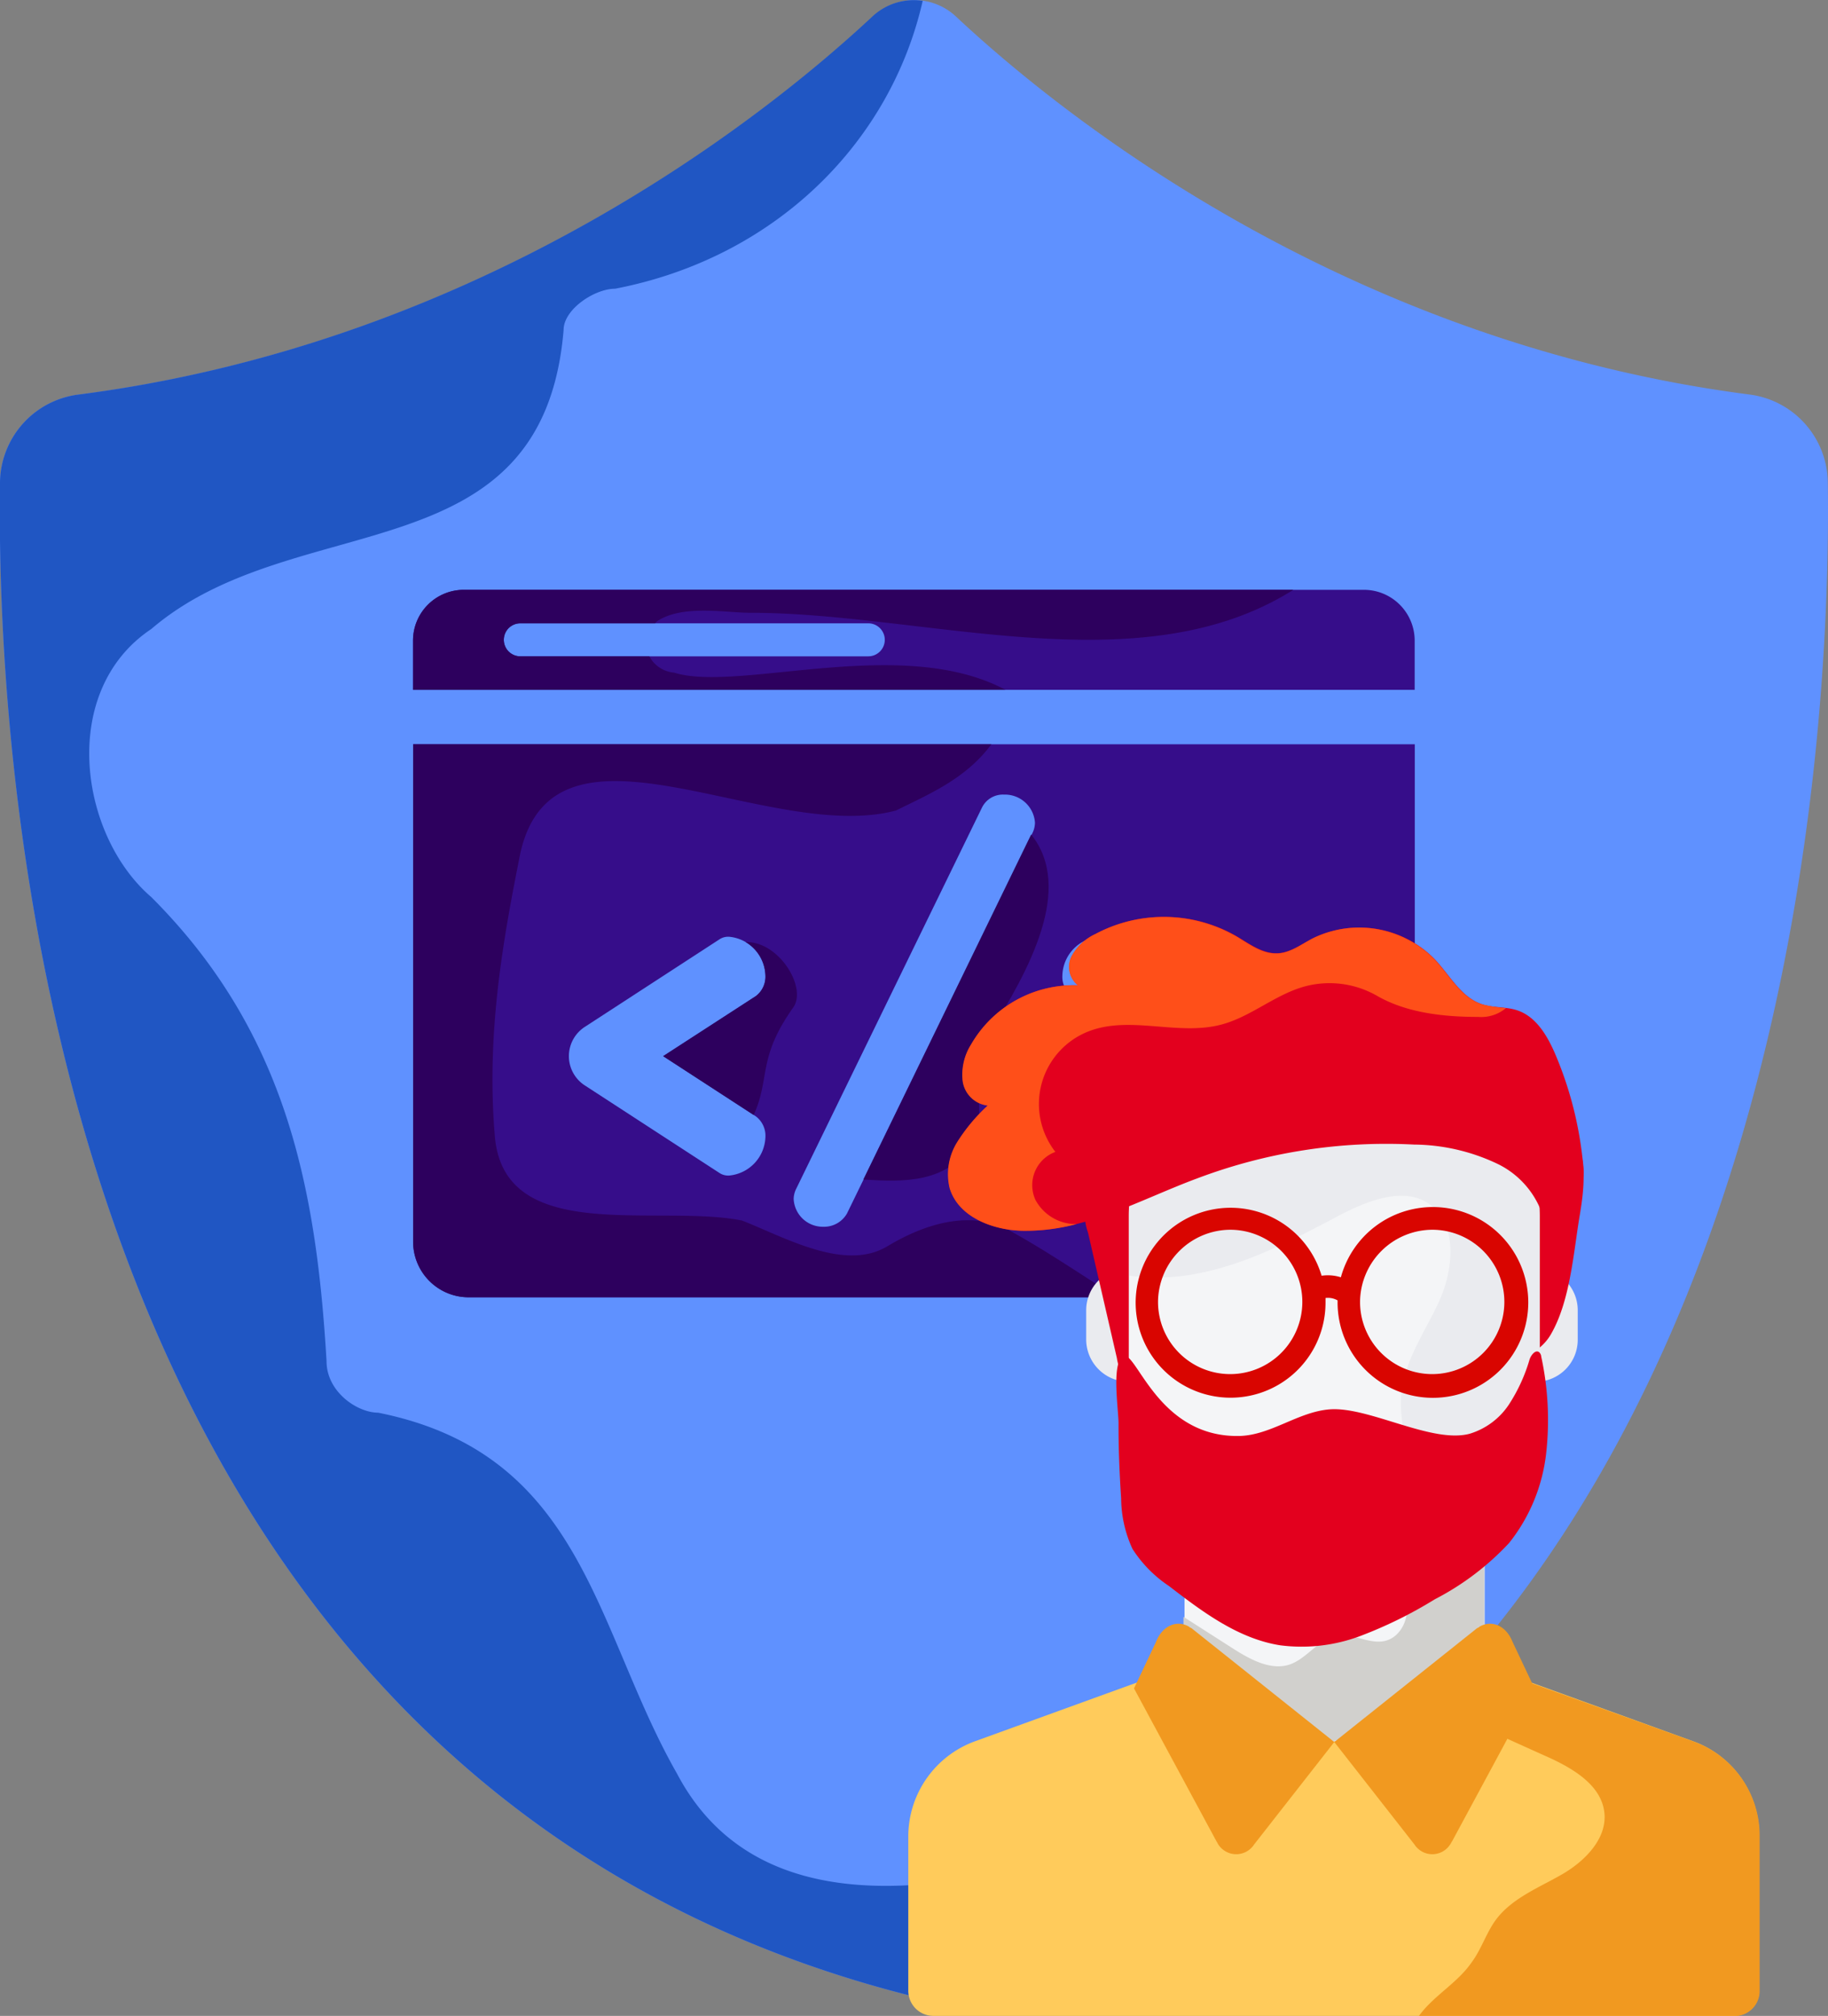
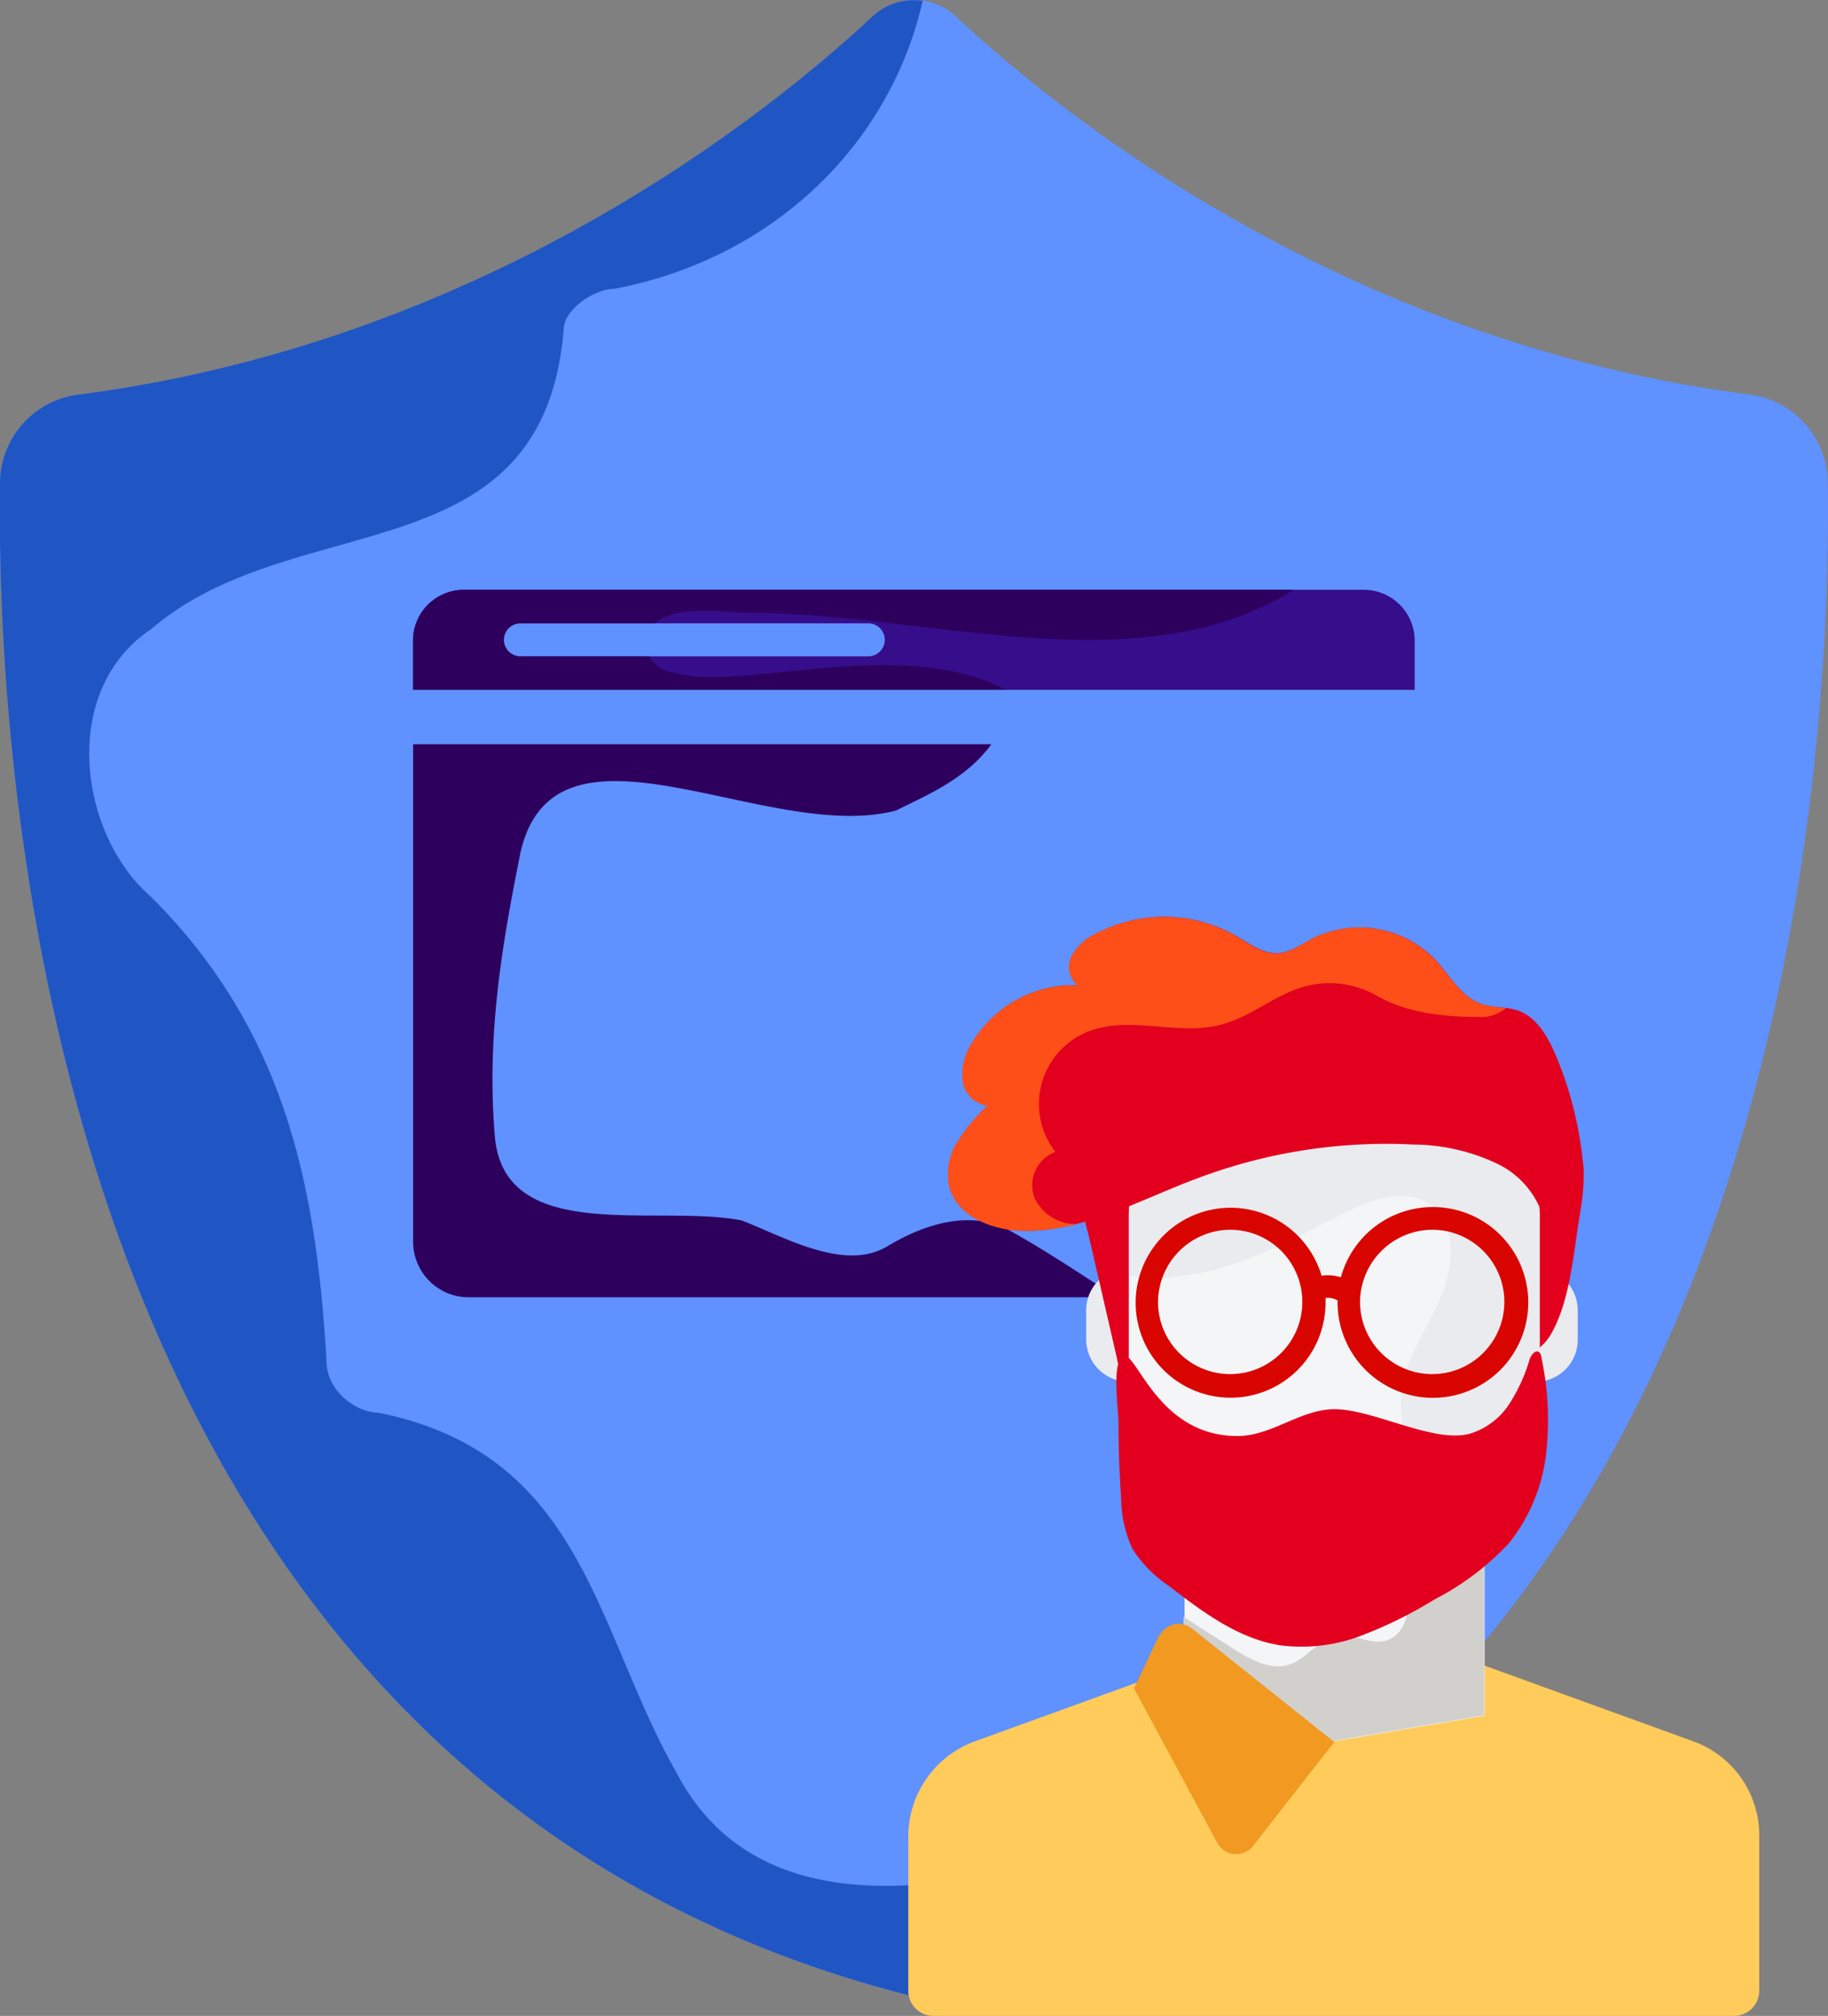
<svg xmlns="http://www.w3.org/2000/svg" viewBox="0 0 177.35 195.5">
  <rect x="0" y="0" width="177.35" height="195.5" fill="#808080" stroke="none" />
  <defs>
    <style>.cls-1{fill:#5f91ff;}.cls-2{fill:#2056c3;}.cls-3{fill:#360d8a;}.cls-4{fill:#2d005e;}.cls-5{fill:#ffcb5b;}.cls-6{fill:#f4f5f7;}.cls-7{fill:#d1d0cd;}.cls-8{fill:#f19920;}.cls-9{fill:#eaebef;}.cls-10{fill:#e3001e;}.cls-11{fill:#ff4f19;}.cls-12{fill:#d90500;}</style>
  </defs>
  <title>Asset 104</title>
  <g id="Layer_2" data-name="Layer 2">
    <g id="Layer_1-2" data-name="Layer 1">
      <path class="cls-1" d="M177.33,46.75a8.7,8.7,0,0,0-7.61-8.49c-39.65-5.13-67.17-27.47-77-36.68a5.88,5.88,0,0,0-8,0c-9.86,9.21-37.39,31.55-77,36.68A8.69,8.69,0,0,0,0,46.75c-.39,28.36,4.5,125.83,88.65,146.87C172.83,172.58,177.72,75.11,177.33,46.75Z" />
      <path class="cls-2" d="M121.68,173c-18,8-46,18-56-1-8-14-9-31-29-35-2,0-5-2-5-5-1-17-4-32-17-45-7-6-9-20,0-26,14-12,38-5,40-29,0-2,3-4,5-4C75.24,25,86.4,13.81,89.52.08a5.86,5.86,0,0,0-4.86,1.5c-9.86,9.21-37.39,31.55-77,36.68A8.69,8.69,0,0,0,0,46.75c-.39,28.36,4.5,125.83,88.65,146.87a103.49,103.49,0,0,0,43.18-22A19.34,19.34,0,0,0,121.68,173Z" />
      <path class="cls-3" d="M132.34,57.2H45a4.93,4.93,0,0,0-4.93,4.93V66.9h97.18V62.13A4.93,4.93,0,0,0,132.34,57.2Zm-48.1,6.45H50.48a1.6,1.6,0,1,1,0-3.2H84.24a1.6,1.6,0,1,1,0,3.2Z" />
-       <path class="cls-3" d="M40.08,72.18v48.24a5.39,5.39,0,0,0,5.4,5.39h86.39a5.39,5.39,0,0,0,5.39-5.39V72.18Zm33.26,36.09a2.36,2.36,0,0,1,.92,2A3.88,3.88,0,0,1,70.78,114a1.54,1.54,0,0,1-1-.26l-13-8.45a3.38,3.38,0,0,1,0-5.73l13-8.45a1.54,1.54,0,0,1,1-.26,3.88,3.88,0,0,1,3.48,3.74,2.36,2.36,0,0,1-.92,2l-9,5.83Zm26.83-27.49-18,36.91a2.56,2.56,0,0,1-2.3,1.28A2.83,2.83,0,0,1,77,116.26a2.31,2.31,0,0,1,.26-1l18-36.92a2.26,2.26,0,0,1,2.15-1.28,2.92,2.92,0,0,1,3,2.71A2.3,2.3,0,0,1,100.17,80.78Zm20.38,24.52-13,8.45a1.51,1.51,0,0,1-1,.26,3.87,3.87,0,0,1-3.48-3.74,2.34,2.34,0,0,1,.92-2l9-5.83-9-5.84a2.34,2.34,0,0,1-.92-2,3.87,3.87,0,0,1,3.48-3.74,1.51,1.51,0,0,1,1,.26l13,8.45a3.39,3.39,0,0,1,0,5.73Z" />
      <path class="cls-4" d="M65.39,65.23A3,3,0,0,1,63,63.65H50.48a1.6,1.6,0,1,1,0-3.2H63.56c.06-.06.1-.13.17-.19,2.48-1.66,6.63-.83,9.11-.83,16.92,0,37.74,7.17,52.64-2.23H45a4.93,4.93,0,0,0-4.93,4.93V66.9H97.55C87.48,61.52,71.62,67.19,65.39,65.23Z" />
      <path class="cls-4" d="M97.7,119.2c-3.32-1.66-7.46-.83-11.6,1.66S76.16,120,72,118.37c-8.28-1.66-23.19,2.49-24-8.28-.83-10,.83-19.06,2.48-27.34,3.32-14.92,24-.83,36.46-4.15,3-1.51,6.72-3,9.24-6.42H40.08v48.24a5.39,5.39,0,0,0,5.4,5.39h62.87C104.79,123.53,101.31,121.17,97.7,119.2Z" />
-       <path class="cls-4" d="M83.76,114.39c4,.25,8.06.37,10.62-3.48,1.66-3.31-.82-8.28,1.66-10.77,3.76-6,8.19-14,4-19.21Z" />
-       <path class="cls-4" d="M74.26,94.6a2.36,2.36,0,0,1-.92,2l-9,5.83,8.78,5.7c1.63-3.57.33-5.51,3.87-10.47,1.29-1.94-1.43-6.38-4.65-6.3A3.92,3.92,0,0,1,74.26,94.6Z" />
      <path class="cls-4" d="M125.87,96.83a29,29,0,0,0-7.46-3.31,12.37,12.37,0,0,0-8.79-1l10.93,7.1a3.39,3.39,0,0,1,0,5.73l-11,7.11c5.45,3.06,11.93-1.86,17.1-4.81C130.84,105.94,130,98.49,125.87,96.83Z" />
      <path class="cls-5" d="M94.56,168.88l20.3-7.36,14.59,7.36L144,161.52l20.3,7.36a9.7,9.7,0,0,1,6.38,9.11v15.08a2.44,2.44,0,0,1-2.43,2.43H90.55a2.44,2.44,0,0,1-2.43-2.43V178A9.84,9.84,0,0,1,94.56,168.88Z" />
      <polygon class="cls-6" points="144.04 144.5 114.92 144.5 114.92 166.38 129.39 168.88 144.04 166.38 144.04 144.5" />
      <path class="cls-7" d="M119.54,159.82c1.7,1.09,3.77,2.25,5.65,1.58,1.65-.61,2.74-2.43,4.44-2.73s3.16.79,4.68.48c1.95-.42,2.8-3.1,1.76-4.86a6,6,0,0,0-5.1-2.61,27.29,27.29,0,0,0-6,.85c-3.16.54-6.68.48-9.3-1.34a5,5,0,0,1-.85-.73v-6H144v21.88l-14.65,2.5-14.53-2.5v-9.54Z" />
-       <path class="cls-8" d="M129.45,168.94l7.78,9.94a2.06,2.06,0,0,0,3.46,0c.06-.08.13-.24.19-.31l8-14.83-2.13-4.5c-.61-1.56-2-2.19-3.22-1.48-.06.08-.12.08-.24.15Z" />
      <path class="cls-8" d="M129.45,168.94l-7.78,9.94a2.07,2.07,0,0,1-3.47,0c-.06-.08-.12-.24-.18-.31l-8-14.83,2.13-4.5c.6-1.56,2-2.19,3.22-1.48.06.08.12.08.24.15Z" />
-       <path class="cls-8" d="M142.76,190.33c1-1.33,1.46-3,2.49-4.31,1.58-2,4.14-3,6.32-4.26s4.38-3.46,4.08-6c-.31-2.73-3.23-4.37-5.72-5.47l-13.61-6.13,7.72-2.56,20.3,7.3a9.7,9.7,0,0,1,6.38,9.11v15.08a2.44,2.44,0,0,1-2.43,2.43H137.65a9.56,9.56,0,0,1,1-1.16C140,193,141.67,191.91,142.76,190.33Z" />
      <path class="cls-9" d="M109.45,134H149a4.07,4.07,0,0,0,4.07-4.07v-2.86A4.07,4.07,0,0,0,149,123H109.45a4.07,4.07,0,0,0-4.07,4.07v2.86A4.11,4.11,0,0,0,109.45,134Z" />
      <path class="cls-10" d="M153.28,117.76c.42-2.49.66-5.11-.37-7.35-1.22-2.56-3.89-4-6.5-4.87A34,34,0,0,0,119.12,108c-3.1,1.71-5.9,3.89-9.18,5.11-1.76.61-3.83,1.22-4.5,2.92a5.9,5.9,0,0,0,.12,3.52l2.8,12.16a4.57,4.57,0,0,0,1.21,2.49,4.38,4.38,0,0,0,3,.55l23.46-1.89c4-.3,12.1.73,14.47-3.52C152.36,126.09,152.67,121.35,153.28,117.76Z" />
      <path class="cls-9" d="M129.45,157.33h0c-11,0-19.94-12.1-19.94-23.16V117.94a15.59,15.59,0,0,1,15.56-15.56h8.76a15.59,15.59,0,0,1,15.56,15.56v16.29C149.39,145.23,140.45,157.33,129.45,157.33Z" />
      <path class="cls-6" d="M131.88,151a8.2,8.2,0,0,0,4.68-5.59c.73-3.35-.91-6.81-.61-10.22.31-3.22,2.25-5.95,3.59-8.81s1.88-6.87-.24-9.06c-2.44-2.55-6.39-1-9.36.55-4.26,2.25-8.64,4.56-13.25,5.53a20.11,20.11,0,0,1-7.12.31v8.51a30.36,30.36,0,0,0,5.84,17.38,29.94,29.94,0,0,0,9.48,2.31A13.31,13.31,0,0,0,131.88,151Z" />
      <path class="cls-10" d="M150.91,102.28c-.76-1.78-1.84-3.66-3.68-4.29-1.11-.38-2.36-.23-3.48-.61-2-.68-3.07-2.77-4.51-4.31A10.23,10.23,0,0,0,127.37,91c-1.13.59-2.22,1.41-3.49,1.45-1.43,0-2.65-.91-3.88-1.64a14.12,14.12,0,0,0-13.7-.24,5.06,5.06,0,0,0-2.3,2.13,2.29,2.29,0,0,0,.6,2.85,11.47,11.47,0,0,0-10.36,5.73,5.5,5.5,0,0,0-.82,3.53,2.78,2.78,0,0,0,2.43,2.4,17.4,17.4,0,0,0-2.95,3.53,5.87,5.87,0,0,0-.75,4.44c.78,2.79,4.07,4.09,7,4.17,6,.16,11.42-3,17-5.07A51.89,51.89,0,0,1,137.19,111a19.16,19.16,0,0,1,8.22,1.93,8.55,8.55,0,0,1,4.65,6.7c0-.41,1.14-1.58,1.4-1.94.51-.71,1-1.41,1.54-2.13.84-1.2.67-2.11.49-3.58A35.61,35.61,0,0,0,150.91,102.28Z" />
      <path class="cls-11" d="M104.45,118.71a19.47,19.47,0,0,1-5.33.65c-2.9-.08-6.19-1.38-7-4.17a5.87,5.87,0,0,1,.75-4.44,17.4,17.4,0,0,1,2.95-3.53,2.78,2.78,0,0,1-2.43-2.4,5.5,5.5,0,0,1,.82-3.53,11.47,11.47,0,0,1,10.36-5.73,2.29,2.29,0,0,1-.6-2.85,5.06,5.06,0,0,1,2.3-2.13,14.12,14.12,0,0,1,13.7.24c1.23.73,2.45,1.68,3.88,1.64,1.27,0,2.36-.86,3.49-1.45a10.23,10.23,0,0,1,11.87,2.06c1.44,1.54,2.52,3.63,4.51,4.31a12.8,12.8,0,0,0,2.39.38,3.74,3.74,0,0,1-2.72.86c-3.32,0-6.93-.39-9.8-2.05a9.27,9.27,0,0,0-7.06-.89c-2.86.8-5.19,2.94-8.06,3.69-4.21,1.11-8.89-.94-12.93.68a7.56,7.56,0,0,0-3.15,11.66,3.44,3.44,0,0,0-1.94,4.64A4.45,4.45,0,0,0,104.45,118.71Z" />
      <path class="cls-10" d="M108.77,145.29a11.91,11.91,0,0,0,1.1,4.92,12.26,12.26,0,0,0,3.54,3.6c3.26,2.51,6.72,5.11,10.79,5.75a16.2,16.2,0,0,0,7.85-.93,42,42,0,0,0,7.15-3.53,26.35,26.35,0,0,0,7.21-5.46A17,17,0,0,0,150,141a29.05,29.05,0,0,0-.47-9.43.65.65,0,0,0-.19-.42c-.35-.3-.79.24-.94.68a16.43,16.43,0,0,1-2,4.37,7,7,0,0,1-3.8,2.84c-3.67,1-9.8-2.65-13.59-2.36-3.06.23-5.71,2.51-8.77,2.58-8.16.17-10.1-8.84-11.38-7.67-1,.88-.35,5.14-.34,6.41C108.51,140.44,108.61,142.87,108.77,145.29Z" />
      <path class="cls-12" d="M139,117.06a9.24,9.24,0,0,0-8.91,6.81,4.23,4.23,0,0,0-1.87-.15,9.21,9.21,0,1,0,.38,2.58c0-.13,0-.27,0-.42a1.89,1.89,0,0,1,1.17.23c0,.07,0,.13,0,.19a9.25,9.25,0,1,0,9.25-9.24Zm0,2.2a7,7,0,1,1-7.05,7A7.05,7.05,0,0,1,139,119.26Zm-19.65,0a7,7,0,1,1-7,7A7.05,7.05,0,0,1,119.38,119.26Z" />
    </g>
  </g>
</svg>